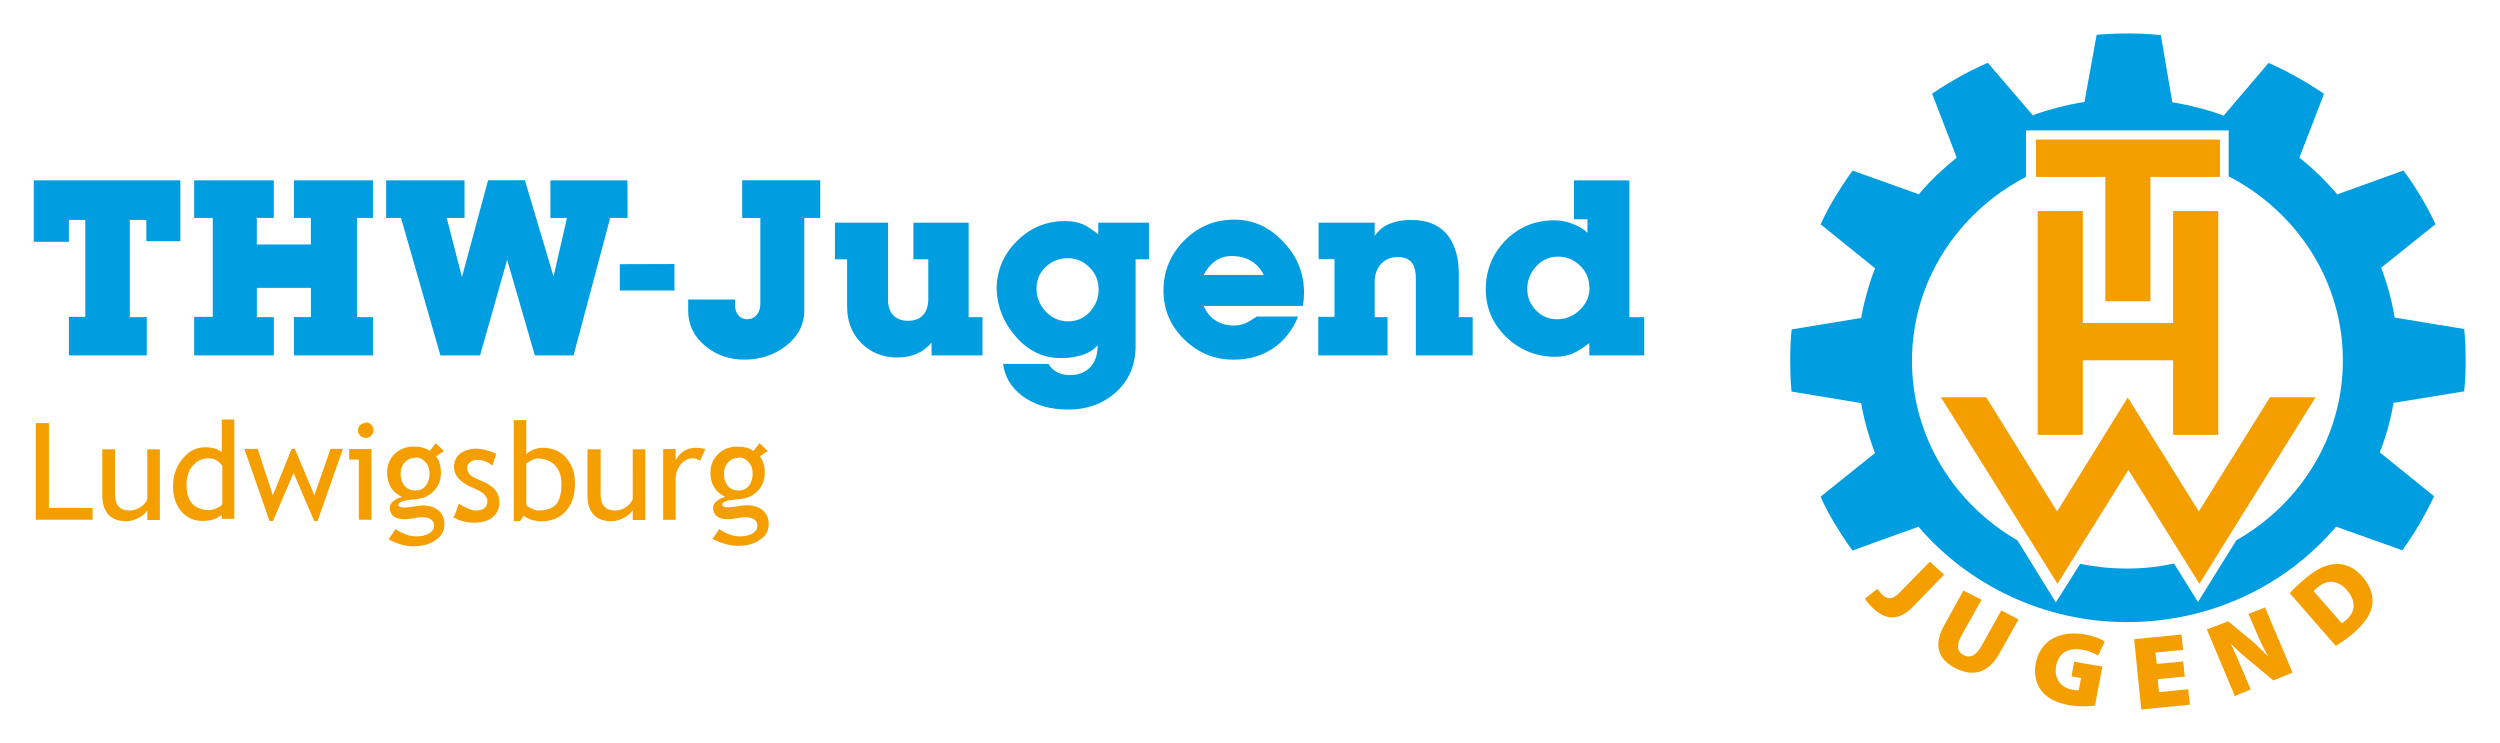
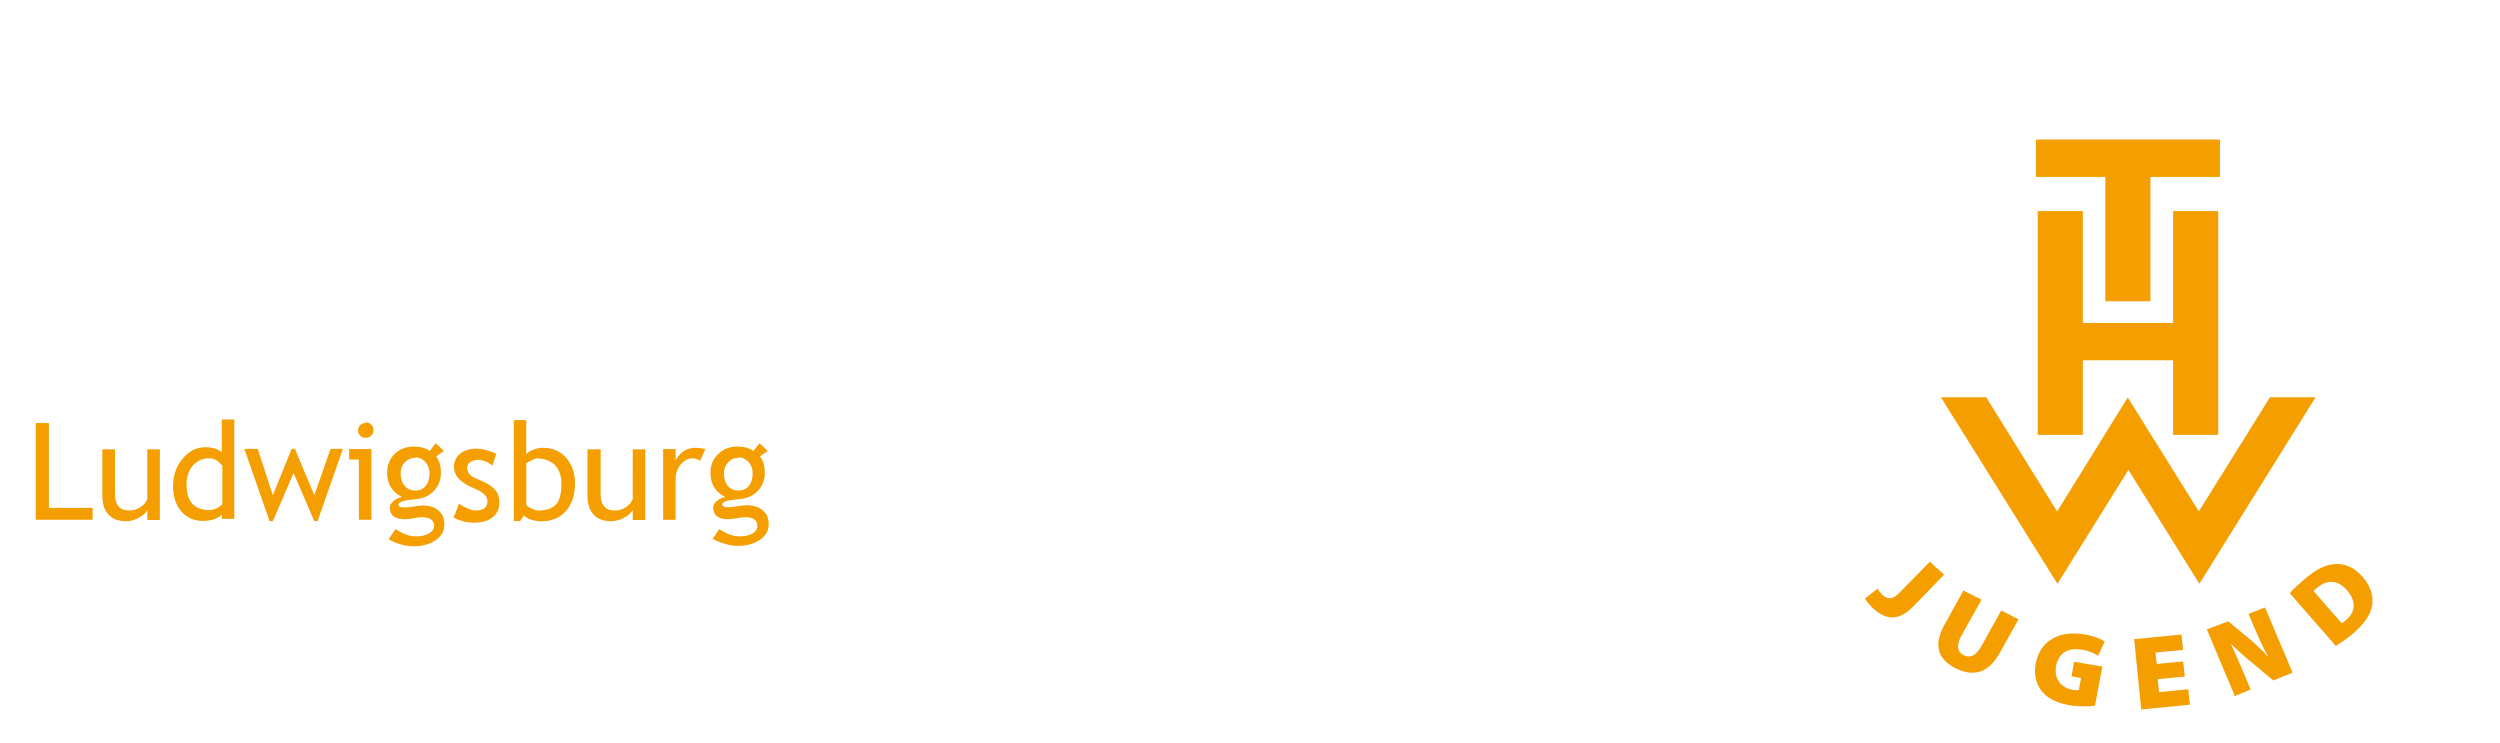
<svg xmlns="http://www.w3.org/2000/svg" width="740" height="220">
  <path fill="#f49e00" d="M571.23 166.26l4.23 3.83-9.1 9.4c-4.3 4.4-8.1 4.1-11.9.6-.86-.8-1.9-2-2.45-2.9l3.7-2.9c.4.6 1 1.3 1.6 1.9 1.4 1.2 2.8 1.4 4.9-.7l9.2-9.4zm15.3 11.27l-5.84 10.44c-1.6 2.78-1.5 4.88.5 5.93 2 1.06 3.8.13 5.4-2.8l5.8-10.42 5.1 2.67-5.7 10.15c-3.2 5.68-7.7 7-13.1 4.23-5.2-2.73-6.4-6.92-3.1-12.84l5.6-10.1 5.1 2.6zm33.65 31.33c-1.68.24-4.77.38-7.55-.1-4.2-.75-6.84-2.26-8.43-4.37-1.64-2.2-2.18-5.1-1.62-8 1.38-7.2 7.55-9.8 14.46-8.6 2.87.5 4.96 1.4 5.96 2.1l-1.96 4.2c-1.1-.7-2.46-1.4-4.9-1.8-3.5-.6-6.73.6-7.52 4.8-.72 3.8 1.4 6.5 4.9 7.1.77.1 1.54.2 1.8.1l.68-3.6-2.84-.5.8-4.3 8.34 1.4-2.12 11.2zm26.22-8.56l-7.73.74.4 3.83 8.64-.84.5 4.57-14.4 1.4-2.1-20.8 14-1.37.5 4.54-8.2.8.4 3.36 7.8-.75.5 4.5zm14.97 5.38l-8.14-19.37 6.33-2.4 5.68 4.7c1.9 1.5 4.15 3.7 6 5.6h.08c-1.37-2.4-2.62-5.1-3.84-8l-1.92-4.5 4.9-1.9 8.14 19.3-5.7 2.3-6.1-5.1c-2-1.6-4.4-3.7-6.3-5.6h-.1c1.2 2.6 2.5 5.5 3.8 8.6l2 4.8-4.9 1.98zm16.4-30.1c1.22-1.37 3-3.04 4.96-4.64 3.16-2.58 5.58-3.7 8.17-3.96 2.87-.28 5.78.75 8.35 3.68 2.83 3.25 3.4 6.4 2.84 8.93-.6 2.8-2.8 5.6-6 8.3-2.2 1.7-3.7 2.7-4.7 3.3l-13.7-15.7zm15.4 8.92c.26-.13.67-.47.97-.7 2.9-2.3 3.66-5.57.5-9.17-2.7-3.1-5.9-3-8.54-.84-.7.5-1.08.9-1.26 1.2l8.33 9.5zm-36.57-55.78V62.48h-13.36v33.1h-26.72v-33.1h-13.36v66.24h13.36v-22.08h26.72v22.08h13.36z" />
  <path fill="#f49e00" d="M623.17 52.37v36.8h13.36v-36.8h20.57V41.3h-54.44v11.07h20.5zm27.7 99.03l-21.06-33.75-20.9 33.74-21-33.8h-13.4l34.5 55.2 21-33.7 21 33.7 34.4-55.2h-13.5l-21 33.7z" />
-   <path fill="#009ee0" d="M708.8 119.2l20.6-3.36s.45-3.93.45-9.15c0-5.3-.44-9.3-.44-9.3L708.8 94s-.3-2.6-1.6-7.48c-1.34-4.87-2.4-7.25-2.4-7.25l16.1-12.9s-1.56-3.56-4.33-8.2c-2.76-4.6-5.13-7.7-5.13-7.7l-19.6 7.06s-2.1-2.53-5.33-5.7c-3.2-3.15-5.9-5.13-5.9-5.13l7.3-18.93s-3.2-2.26-8-4.95c-4.8-2.67-8.4-4.2-8.4-4.2l-13.3 15.6s-2.8-1.1-7.5-2.33c-4.6-1.2-7.7-1.6-7.7-1.6l-3.4-19.9s-4.3-.5-9.5-.5-9.5.4-9.5.4L617 30.2s-2.7.3-7.78 1.6c-5.06 1.3-7.5 2.33-7.5 2.33L588.4 18.6s-3.94 1.6-8.5 4.2c-4.58 2.53-8 4.93-8 4.93l7.3 18.94s-2.66 2.1-5.9 5.14c-3.25 3.1-5.3 5.7-5.3 5.7l-19.6-7s-2.26 2.9-5.16 7.7c-2.9 4.8-4.32 8.2-4.32 8.2l16.1 13s-1.13 2.7-2.4 7.2c-1.3 4.6-1.7 7.5-1.7 7.5l-20.6 3.4s-.43 3.9-.43 9.2c0 5.4.4 9.2.4 9.2l20.6 3.4s.6 3.6 1.7 7.5 2.4 7.3 2.4 7.3L538.9 147s1.3 3.3 4.3 8.2c3 4.96 5.13 7.75 5.13 7.75l19.56-7.05v-.02l.2.3c14.6 16.9 36.8 27.97 61.5 27.97 24.9 0 47.2-10.95 61.9-28.26l19.6 7s2.6-3.5 5.1-7.8c2.5-4.3 4.3-8.2 4.3-8.2l-16.08-13s1.35-3.3 2.45-7.3 1.66-7.5 1.66-7.5m-46.45 40.6h.03l-11.5 18.5-7.1-11.4c-4.5 1-9.1 1.5-13.87 1.5-4.8 0-9.5-.5-13.9-1.4l-7.2 11.42L597.2 160h.05c-18.7-10.78-31.3-30.54-31.3-53.17 0-23.6 13.66-44.07 33.74-54.46V38.6h60v13.6c20.1 10.4 33.8 30.9 33.8 54.5 0 22.62-12.6 42.4-31.4 53.15" />
-   <path fill="#009ee0" d="M53.38 71.4H43.32v-6.3h-4.9v28.77h5.03v11.32H20.4V93.8h4.85V65.1H20.4v6.47H10v-18.2h43.38V71.4zm57.02 33.8H87V93.86h5.03V85.2h-16v8.67h5.02v11.32H57.48V93.8h5.5V64.5h-5.5V53.37h23.57V64.5h-5.03v7.87h16V64.5H87V53.37h23.4V64.5h-4.73v29.37h4.73v11.32zm75.37-40.7h-5.15l-10.85 40.7h-11.45l-8.2-28.3-8.02 28.3h-11.74L118.7 64.5h-4.4V53.37h23.2V64.5h-5.28l4.52 17.5 7.73-28.64h10.9l8.48 28.47 3.97-17.32h-4.9V53.4h22.8l.05 11.15zM199.64 86h-16.18v-7.8l16.18-.05V86zm43.16-21.5h-4.73v27.34q0 6.42-5.54 10.64-5.2 3.97-12.2 3.97-6.67 0-11.53-4-5.1-4.23-5.1-10.48v-3.3h13.88v1.73q0 1.7.97 2.92 1.02 1.18 2.58 1.18 1.73 0 2.83-1.27 1.1-1.26 1.1-3.3v-25.4h-5.37V53.36h23.1V64.5zm48.02 40.7h-15.08v-3.82q-3.6 4.44-10.22 4.44-6.25 0-10.52-4.22-4.26-4.23-4.26-10.86V76.76h-3.6V65.9h15.72v22.94q0 2.7 1.4 4.3 1.56 1.82 4.56 1.82 3.04 0 4.6-1.94 1.35-1.7 1.35-4.48V76.76h-4.4V65.9h16.35v27.97h4.1v11.32zm49.42-28.44h-4.1v25.6q0 8.6-6 13.9-5.65 4.97-13.93 4.97-8.4 0-13.8-4.18-4.8-3.76-5.5-9.33h13.4q1.1 1.73 2.7 2.5 1.6.8 3.7.8 3.8 0 6-2.33t2.2-6.5q-1.4 1.7-4 2.7-2.2.8-5.5 1.1h-1.5q-7.6 0-13.1-6.2T295 85.7q0-8.35 5.96-14.3 5.96-5.96 14.28-5.96 3.17 0 5.45 1.02 1.6.7 4.4 2.9V65.9h15v10.87zm-15.07 8.8q0-3.77-2.7-6.43-2.67-2.7-6.43-2.7-3.8 0-6.54 2.6-2.7 2.6-2.7 6.35 0 3.92 2.74 6.84 2.74 2.9 6.67 2.9 3.8 0 6.4-2.82 2.6-2.87 2.6-6.75zm60.53 5h-29.4q1.23 2.84 3.5 4.3 2.33 1.5 5.46 1.5 2.28 0 4.26-1.1.13-.1 2.5-1.56h12.24q-2.57 6.16-7.5 9.46-4.95 3.3-11.63 3.3-8.5 0-14.6-6-6.14-6-6.14-14.45 0-8.6 6.1-14.8 6.2-6.2 14.8-6.2 8.4 0 14.5 6.5 6.2 6.4 6.2 15.1 0 2-.4 4.1zm-11.6-9.1q-1.37-2.84-3.82-4.23-2.4-1.44-5.65-1.44-2.83 0-4.95 1.5-2.1 1.5-3.38 4.1h17.8zm61.48 23.74H419.1V82.54q0-2.87-.96-4.44-1.27-2-4.26-2-.6 0-.93.03-2.7.25-4.44 2.32-1.6 2.07-1.6 4.9v10.52h3.8v11.32h-20.5V93.8h4.8V76.7h-4.7V65.9h16.6v3.93q1.8-2.57 4.5-3.63 2.7-1.1 6.3-1.1 7.6 0 11.2 5.07 2.9 4.14 2.9 10.98v12.72h4.1v11.32zm51.32 0h-16.46v-3.65q-2.7 2.1-4.65 2.96-2.4 1.1-5.4 1.1-8.4 0-14.5-5.8-6.1-5.9-6.1-14.2 0-8.4 5.8-14.4 5.9-6 14.5-6 2.9 0 5.8 1.2 2.5 1 4 2.5v-4h-4V53.4h16.4v40.5h4.4v11.34zm-16.46-20.12q0-3.8-2.74-6.46-2.75-2.66-6.55-2.66-3.76 0-6.42 2.87t-2.66 6.72q0 3.63 2.57 6.3 2.58 2.65 6.2 2.65 3.94 0 6.77-2.75 2.9-2.74 2.9-6.67z" style="-inkscape-font-specification:'Lubalin Graph Thin'" font-size="65" font-family="Lubalin Graph" letter-spacing="0" word-spacing="0" font-weight="100" />
  <path fill="#f49e00" d="M10.58 153.85v-28.62h3.9v25.1h12.94v3.52H10.58zm23.46-20.92v13.34q0 4.84 4.2 4.84 1.83 0 3.36-1 1.52-1 2-2.4V133h3.72v20.92h-3.7V151q-.64 1.23-2.53 2.26-1.9 1.02-3.7 1.02-3.5 0-5.3-1.97-1.8-2-1.8-5.6V133H34zm31.62 20.9v-1.54q-1.94 1.9-5.63 1.9-3.92 0-6.36-2.8-2.45-2.9-2.45-7.5 0-4.7 2.82-8.1 2.8-3.4 6.7-3.4 3.24 0 4.92 1.5v-9.7h3.7v29.4h-3.7zm0-16.06q-1.4-2.1-3.85-2.1-2.9 0-4.8 2.22-1.8 2.2-1.8 5.6 0 7.5 6.9 7.5.9 0 2.1-.6 1.3-.6 1.6-1.2v-11.6zM94 154.24h-.98L86.9 140l-6.12 14.24h-.98l-7.48-21.37h3.96l4.48 13.73 5.56-13.73h.98l5.74 13.73 4.8-13.73h3.66L94 154.24zm14.26-29.22q.95 0 1.62.68.68.67.68 1.6 0 .96-.68 1.65-.67.66-1.62.66-.94 0-1.63-.6-.66-.7-.66-1.6t.66-1.6q.67-.6 1.63-.6zm-2.04 28.83v-17.8h-2.87v-3.12h6.6v20.92h-3.73zm8.85 5.72l2-2.97q3.26 2.17 6 2.17 2.5 0 3.96-.88t1.46-2.2q0-2.6-3.7-2.6-.7 0-2.3.3-1.7.3-2.6.3-4.5 0-4.5-3.4 0-1.1 1-1.9 1-.9 2.6-1.3-4.4-2.1-4.4-7.2 0-3.3 2.2-5.5 2.3-2.2 5.6-2.2 3.1 0 4.8 1.3l1.8-2.3 2.4 2.3-2.3 1.6q1.42 1.85 1.42 4.84 0 3.15-2 5.3t-5.1 2.5l-3.1.34q-.57.1-1.5.46-.9.34-.9.9 0 .8 1.9.8.86 0 2.63-.3t2.6-.3q3.1 0 4.8 1.5 1.7 1.5 1.7 4.1 0 2.9-2.6 4.67-2.6 1.8-6.56 1.8-2.03 0-4.3-.72-2.24-.7-3.6-1.8zm7.87-24.04q-1.93 0-3.16 1.36-1.2 1.3-1.2 3.3 0 2.2 1.16 3.6 1.2 1.4 3.2 1.4 1.98 0 3.1-1.4 1.1-1.4 1.1-3.7 0-2-1.2-3.3-1.2-1.4-3-1.4zm11.6 17.07l1.3-3.52q3.12 2.03 5 2.03 3.45 0 3.45-2.8 0-2-3.4-3.5-2.6-1.1-3.5-1.8-.9-.6-1.6-1.3-.7-.8-1-1.6-.4-.9-.4-1.9 0-2.5 1.9-4 1.8-1.4 4.9-1.4 2.3 0 5.7 1.5l-1.1 3.5q-2.2-1.7-4.4-1.7-1.3 0-2.2.7-.9.6-.9 1.6 0 2 2.2 3.03l2.7 1.2q2.4 1.1 3.5 2.5t1.12 3.58q0 2.8-2 4.4-2 1.6-5.5 1.6-3.3 0-6.2-1.63zm20.7-.26l-1.3 1.9h-1.86v-29.88h3.7v10.1q.54-.7 2-1.32 1.45-.6 2.86-.6 4.3 0 6.95 2.97 2.6 3 2.6 7.5 0 5.3-2.7 8.3-2.7 3-7.3 3-1.5 0-3-.5t-2.2-1.3zm.55-15.04v12.07q0 .32 1.3 1.04 1.4.7 2.1.7 3.8 0 5.4-1.8 1.6-1.8 1.6-6.1 0-3.5-1.9-5.5-2-2-5.2-2-.7 0-1.9.6t-1.6 1.1zm22-4.37v13.34q0 4.84 4.2 4.84 1.8 0 3.3-1t2-2.4V133h3.7v20.92h-3.7V151q-.7 1.23-2.6 2.26-1.9 1.02-3.7 1.02-3.5 0-5.3-1.97-1.8-2-1.8-5.6V133h3.7zm29.7 3.57q-1.3-.84-2.5-.84-2 0-3.5 1.82t-1.5 4.38v12h-3.7v-20.93h3.7v3.34q2-3.73 6-3.73 1 0 2.8.35l-1.6 3.6zm3.4 23.07l2-2.97q3.2 2.17 6 2.17 2.5 0 3.9-.88 1.4-.9 1.4-2.2 0-2.6-3.7-2.6-.7 0-2.3.3-1.7.3-2.6.3-4.5 0-4.5-3.4 0-1.1 1-1.9 1-.9 2.6-1.3-4.4-2.1-4.4-7.2 0-3.3 2.3-5.5t5.6-2.2q3.1 0 4.8 1.3l1.84-2.3 2.42 2.3-2.3 1.6q1.42 1.85 1.42 4.84 0 3.15-2 5.3t-5.16 2.46l-3.1.36q-.5.02-1.4.4-.94.3-.94.9 0 .8 1.9.8.9 0 2.67-.3 1.8-.3 2.6-.3 3.1 0 4.8 1.5 1.8 1.45 1.8 4.1 0 2.9-2.6 4.63-2.6 1.8-6.54 1.8-2.1 0-4.3-.75-2.3-.7-3.6-1.7zm7.8-24.04q-2 0-3.2 1.36-1.2 1.3-1.2 3.3 0 2.2 1.1 3.6 1.2 1.4 3.2 1.4t3.1-1.4q1.1-1.4 1.1-3.7 0-2-1.2-3.3-1.2-1.4-3-1.4z" style="-inkscape-font-specification:'Trebuchet MS'" font-size="40" font-family="Trebuchet MS" letter-spacing="0" word-spacing="0" />
</svg>